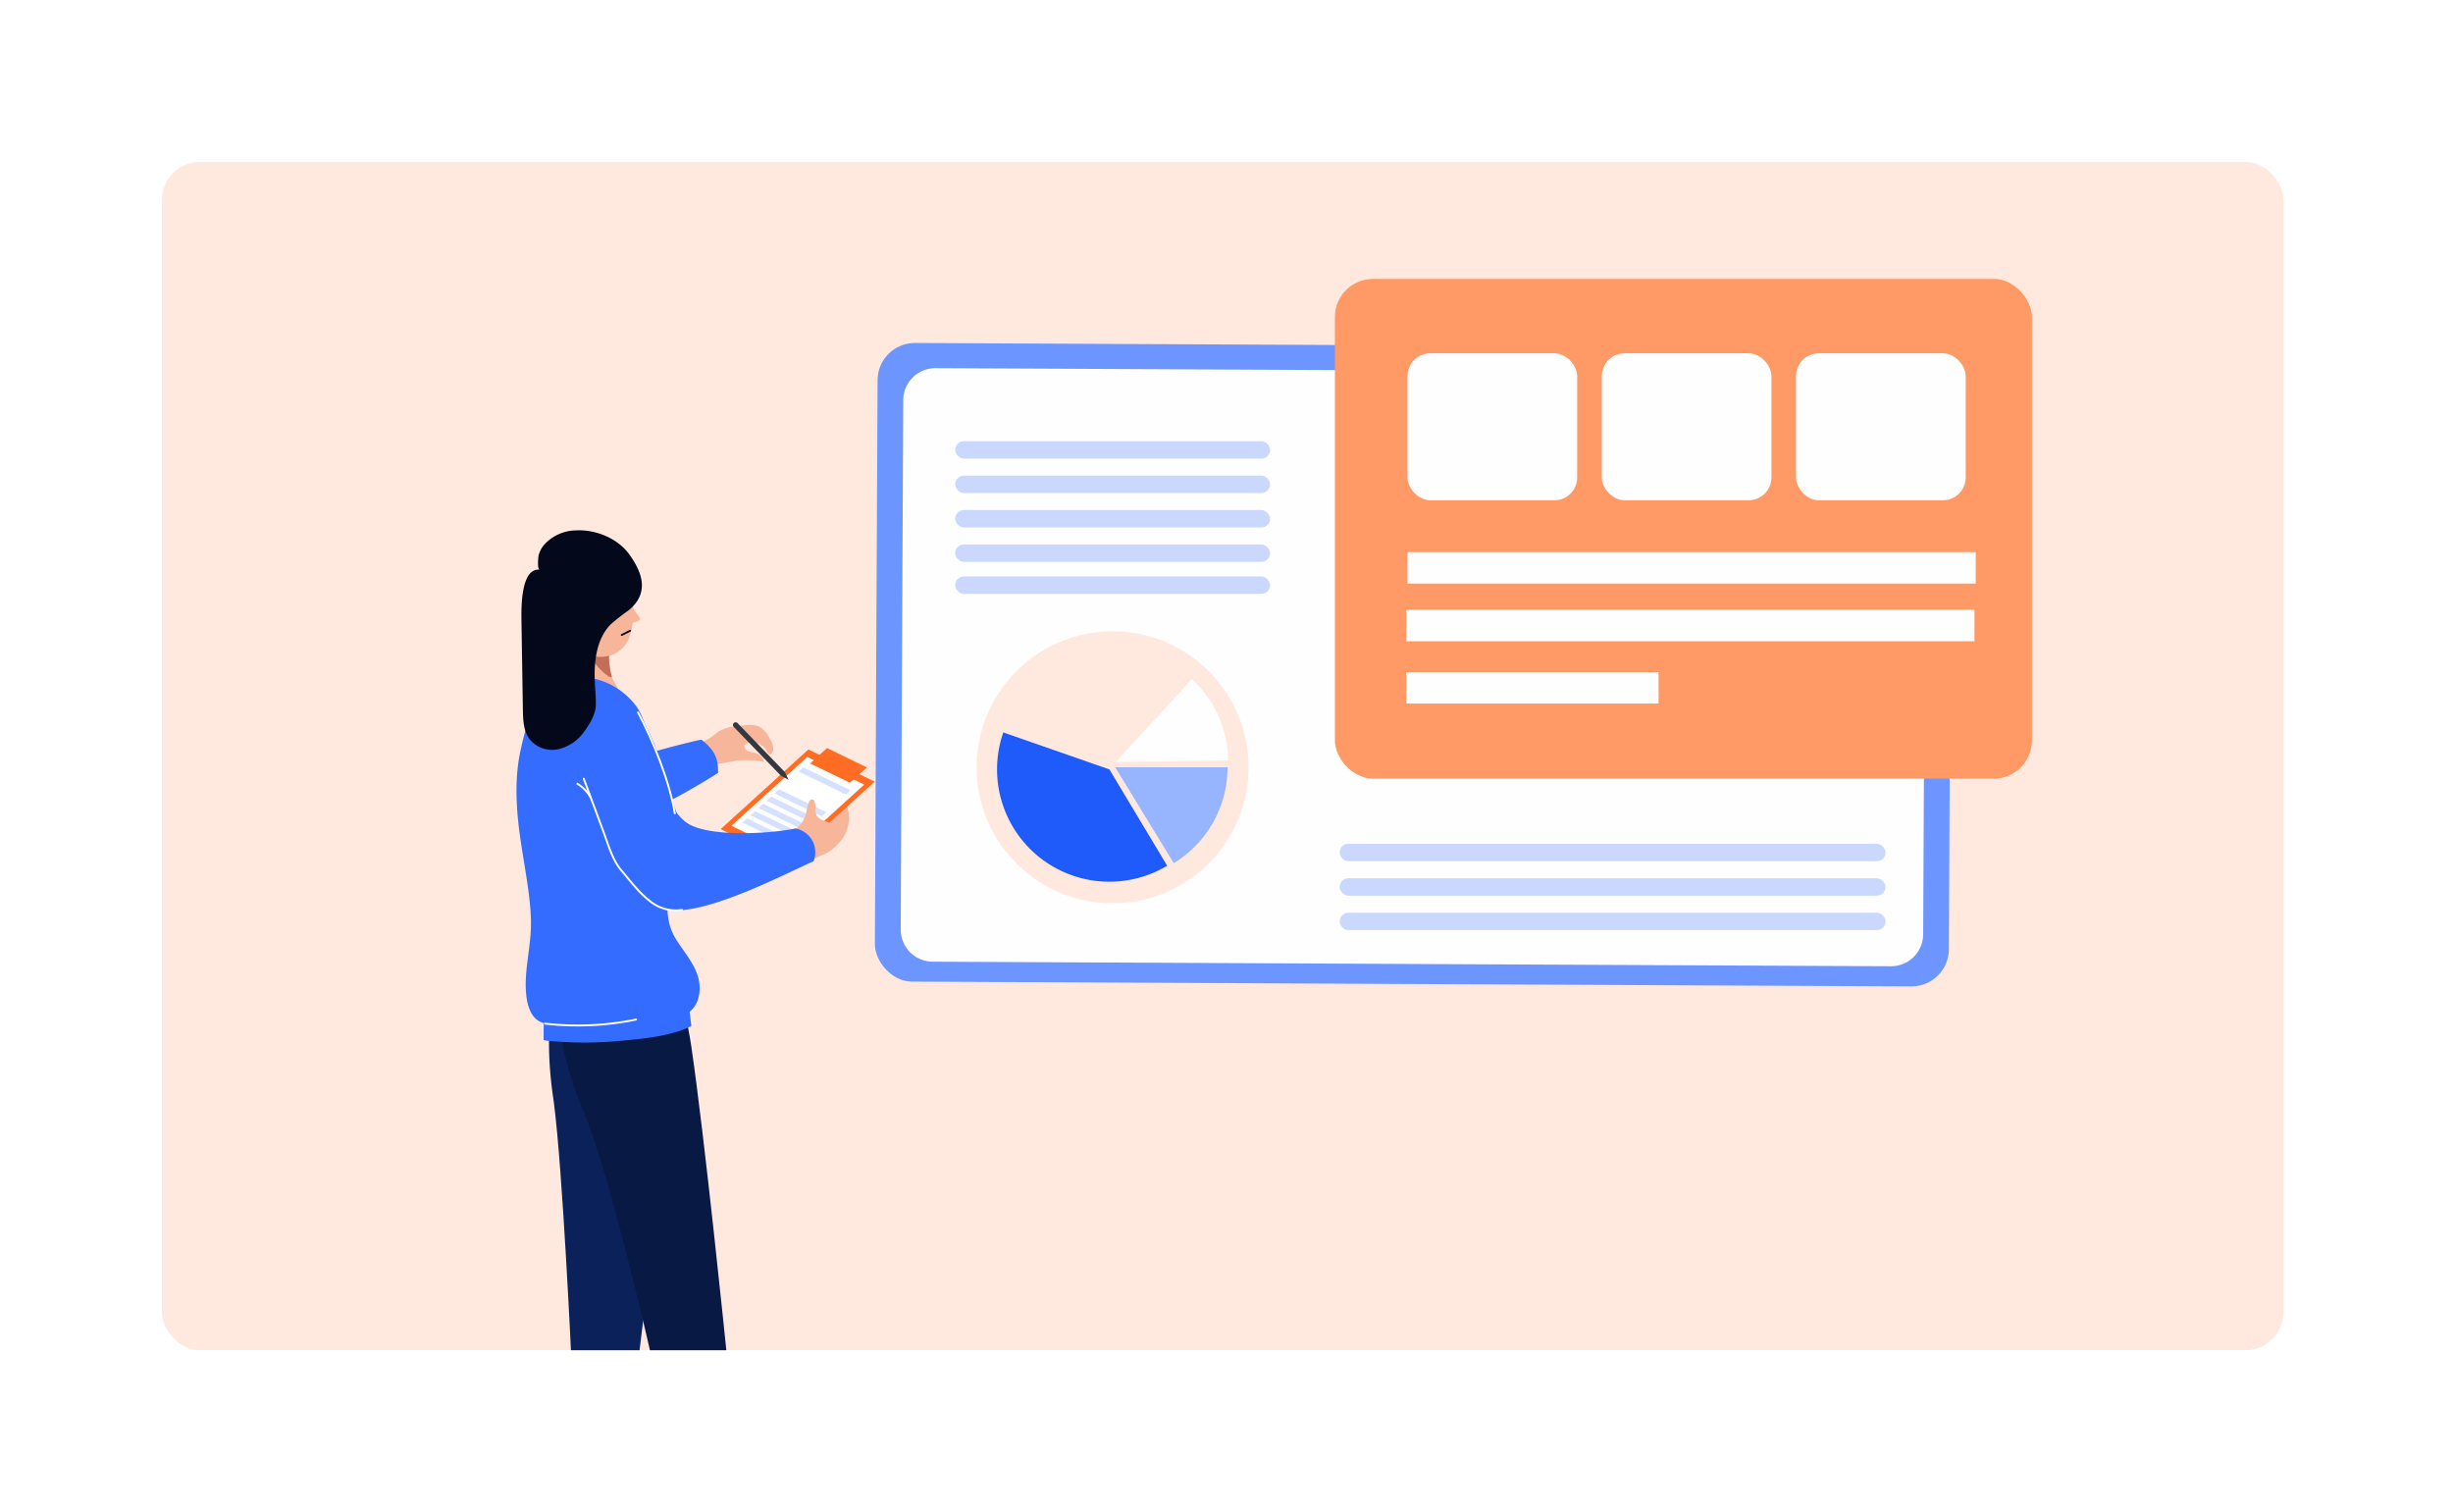
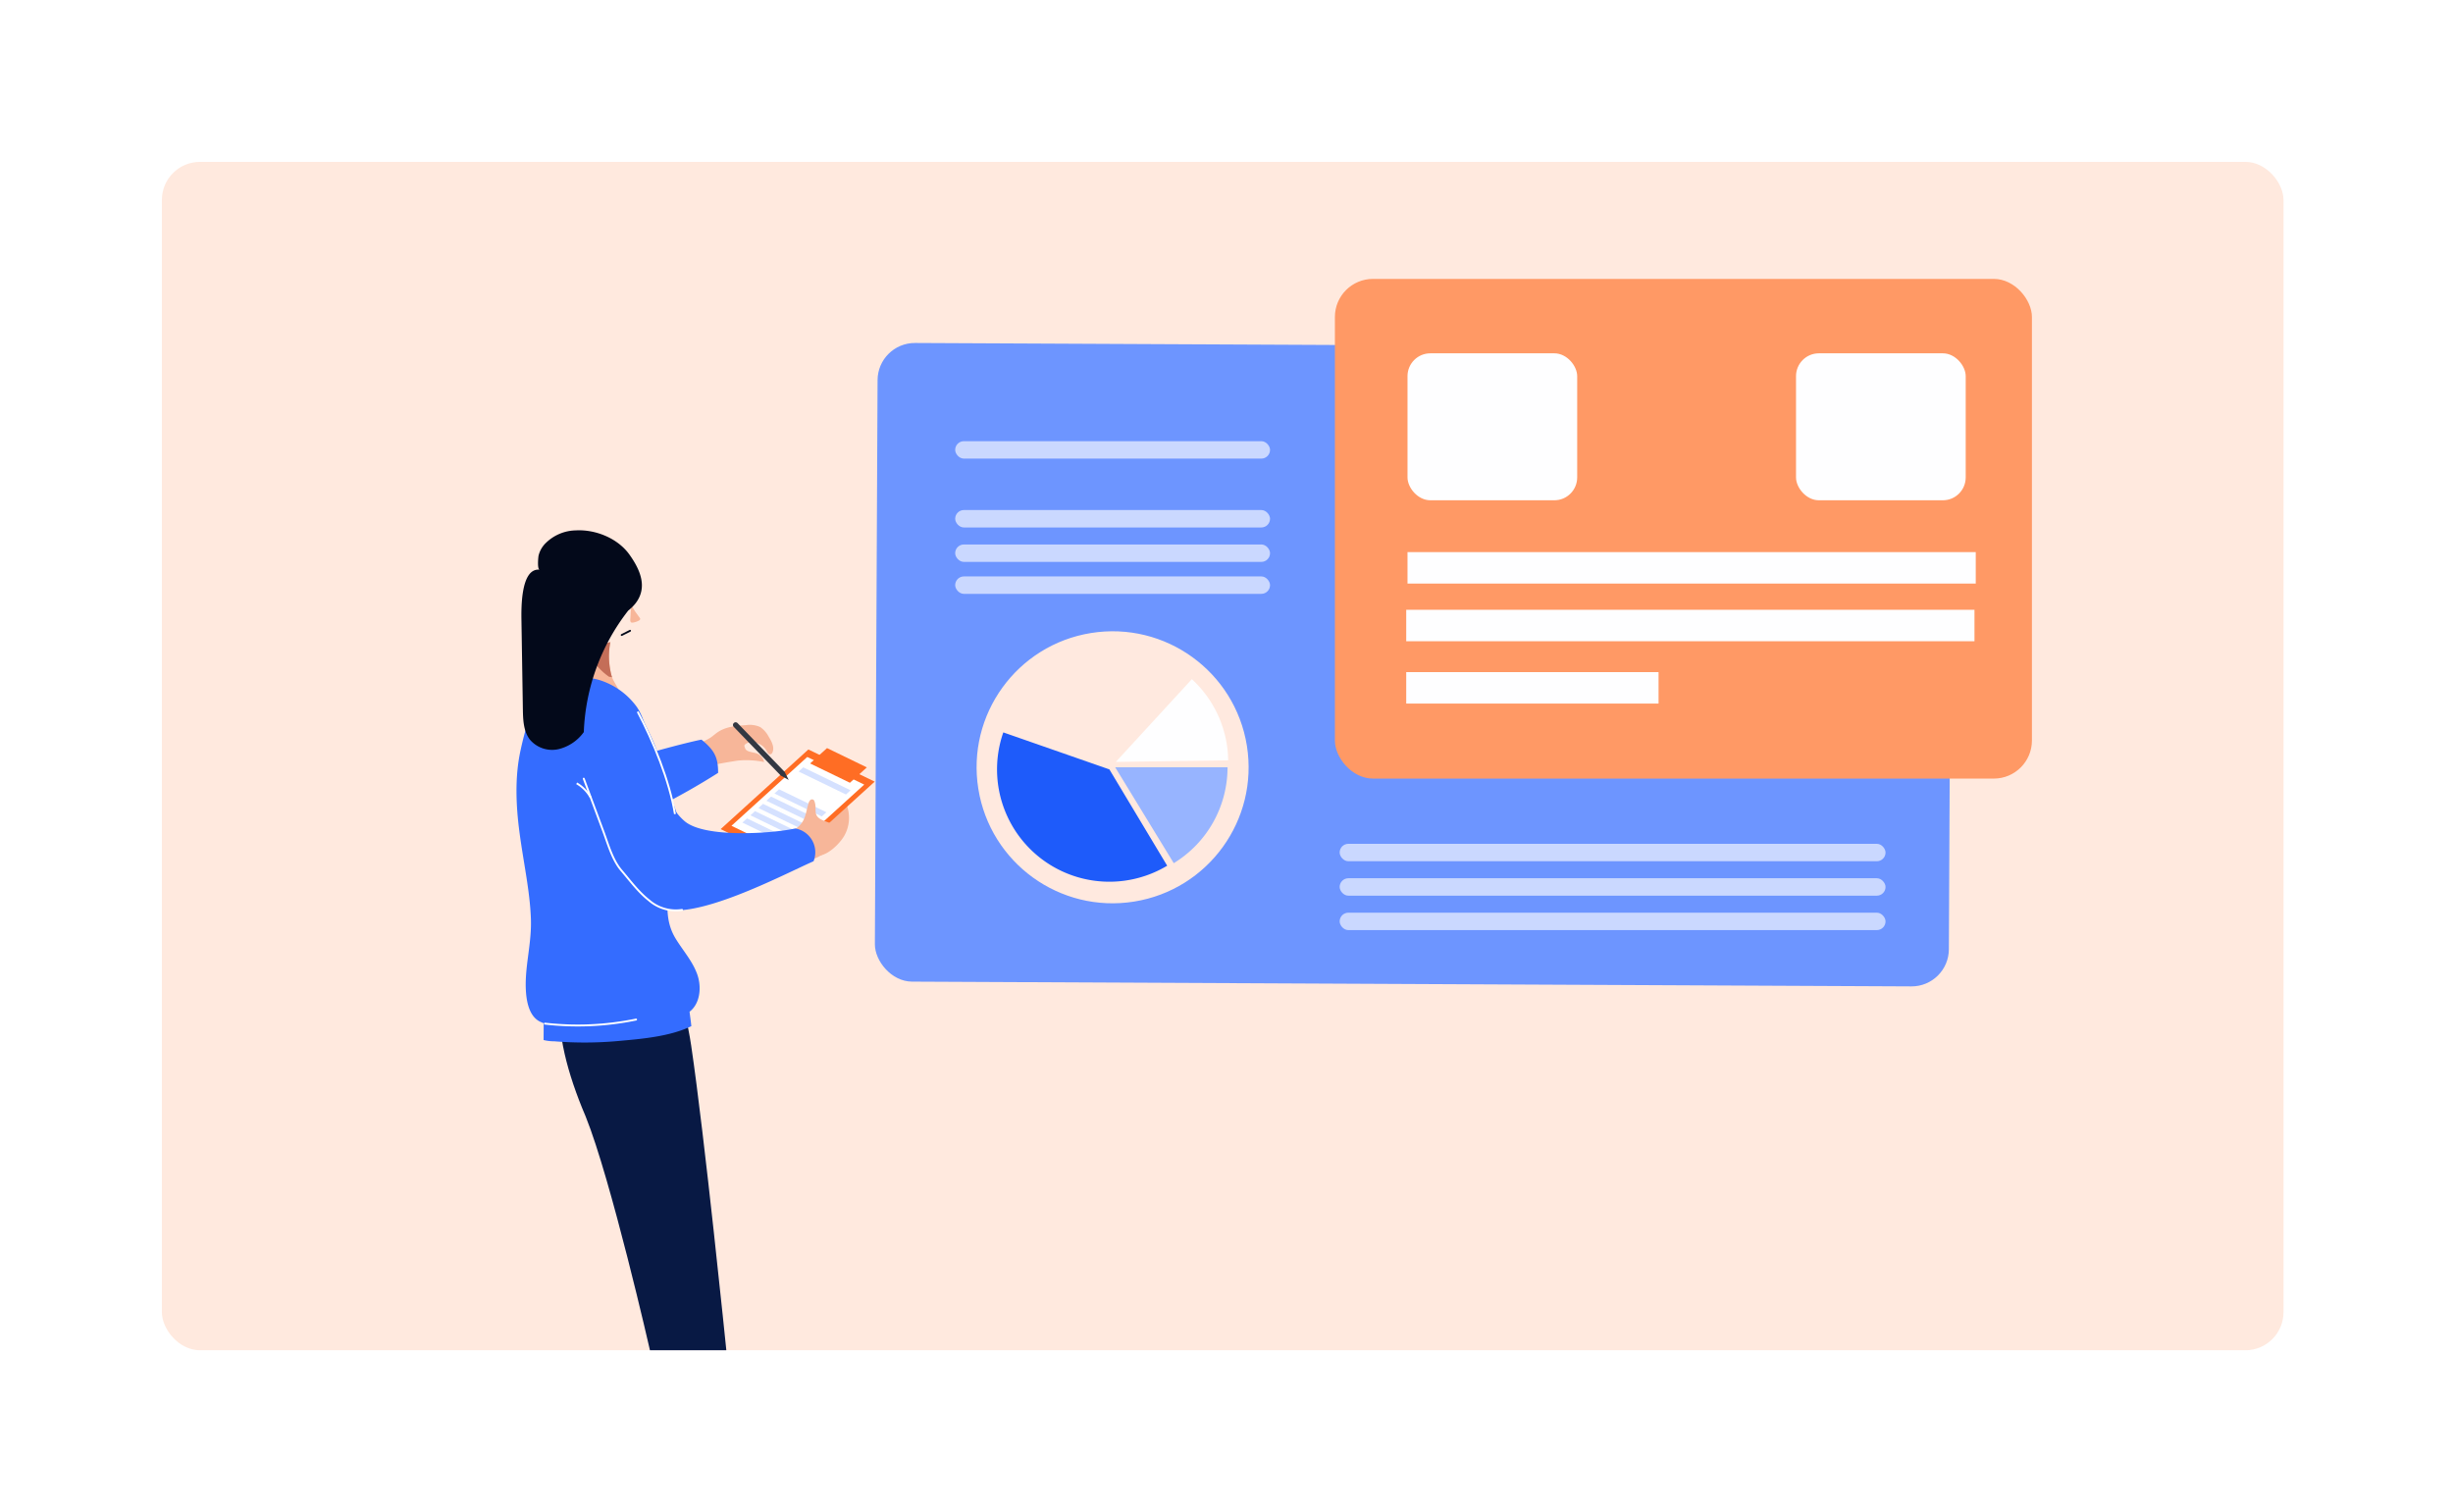
<svg xmlns="http://www.w3.org/2000/svg" width="644" height="397" viewBox="0 0 644 397">
  <defs>
    <filter id="Rectangle_19464" x="0" y="0" width="644" height="397" filterUnits="userSpaceOnUse">
      <feOffset input="SourceAlpha" />
      <feGaussianBlur stdDeviation="7.5" result="blur" />
      <feFlood flood-color="#0c2464" flood-opacity="0.129" />
      <feComposite operator="in" in2="blur" />
      <feComposite in="SourceGraphic" />
    </filter>
    <clipPath id="clip-path">
      <rect id="Rectangle_26825" data-name="Rectangle 26825" width="557" height="312" rx="10" transform="translate(1030 4140)" fill="#ff6d24" opacity="0.15" />
    </clipPath>
  </defs>
  <g id="Monitoring_of_customer_handling" data-name="Monitoring of customer handling" transform="translate(-987.5 -4097.5)">
    <g id="Lead_Conversion" data-name="Lead Conversion" transform="translate(0 -56)">
      <g id="Group_55577" data-name="Group 55577" transform="translate(-29 23)">
        <g transform="matrix(1, 0, 0, 1, 1016.5, 4130.5)" filter="url(#Rectangle_19464)">
          <rect id="Rectangle_19464-2" data-name="Rectangle 19464" width="599" height="352" rx="10" transform="translate(22.5 22.5)" fill="#fff" />
        </g>
        <rect id="Rectangle_19465" data-name="Rectangle 19465" width="557" height="312" rx="10" transform="translate(1059 4173)" fill="#ff6d24" opacity="0.15" />
      </g>
    </g>
    <g id="Group_70484" data-name="Group 70484" transform="translate(-229.98 -108.268)">
      <g id="Group_70480" data-name="Group 70480" transform="translate(1447.119 4268.991)">
        <g id="Group_70462" data-name="Group 70462" transform="translate(0 26.776)">
          <rect id="Rectangle_26800" data-name="Rectangle 26800" width="281.964" height="167.675" rx="9.786" transform="translate(0.8 0) rotate(0.273)" fill="#6d95ff" />
          <path id="Path_119332" data-name="Path 119332" d="M633.619,199.543a1.29,1.29,0,1,1-1.283-1.3A1.29,1.29,0,0,1,633.619,199.543Z" transform="translate(-490.565 -195.491)" fill="#333842" />
-           <path id="Path_119334" data-name="Path 119334" d="M769.775,358.811l-251.567-1.2a8.43,8.43,0,0,1-8.39-8.47l.664-138.964a8.43,8.43,0,0,1,8.47-8.39l251.566,1.2a8.43,8.43,0,0,1,8.39,8.47l-.662,138.964A8.43,8.43,0,0,1,769.775,358.811Z" transform="translate(-502.986 -195.129)" fill="#fefeff" />
        </g>
        <g id="Group_70474" data-name="Group 70474" transform="translate(21.13 52.603)">
          <g id="Group_70471" data-name="Group 70471" transform="translate(0.415 44.705)">
            <circle id="Ellipse_6169" data-name="Ellipse 6169" cx="35.705" cy="35.705" r="35.705" transform="translate(0 11.324) rotate(-9.125)" fill="#ffe9df" />
            <path id="Path_119340" data-name="Path 119340" d="M562.249,298.239,534.4,288.525a29.493,29.493,0,0,0,43.023,35Z" transform="translate(-522.18 -256.772)" fill="#1e5bfa" />
            <path id="Path_119341" data-name="Path 119341" d="M560.894,296.836l15.37,25.172a29.492,29.492,0,0,0,14.123-25.172Z" transform="translate(-519.297 -255.92)" fill="#97b4ff" />
            <path id="Path_119342" data-name="Path 119342" d="M561.047,297.566l29.49-.408a29.5,29.5,0,0,0-9.531-21.305Z" transform="translate(-519.282 -258.071)" fill="#fefeff" />
          </g>
          <g id="Group_70472" data-name="Group 70472">
            <rect id="Rectangle_26801" data-name="Rectangle 26801" width="82.662" height="4.576" rx="2.288" transform="translate(0 27.119)" fill="#cad8ff" />
            <rect id="Rectangle_26802" data-name="Rectangle 26802" width="82.662" height="4.576" rx="2.288" transform="translate(0 18.08)" fill="#cad8ff" />
-             <rect id="Rectangle_26803" data-name="Rectangle 26803" width="82.662" height="4.576" rx="2.288" transform="translate(0 9.04)" fill="#cad8ff" />
            <rect id="Rectangle_26804" data-name="Rectangle 26804" width="82.662" height="4.576" rx="2.288" fill="#cad8ff" />
            <rect id="Rectangle_26805" data-name="Rectangle 26805" width="82.662" height="4.576" rx="2.288" transform="translate(0 35.509)" fill="#cad8ff" />
          </g>
          <g id="Group_70473" data-name="Group 70473" transform="translate(100.94 105.709)">
            <rect id="Rectangle_26806" data-name="Rectangle 26806" width="143.313" height="4.576" rx="2.288" transform="translate(0 18.08)" fill="#cad8ff" />
            <rect id="Rectangle_26807" data-name="Rectangle 26807" width="143.313" height="4.576" rx="2.288" transform="translate(0 9.04)" fill="#cad8ff" />
            <rect id="Rectangle_26808" data-name="Rectangle 26808" width="143.313" height="4.576" rx="2.288" fill="#cad8ff" />
          </g>
        </g>
      </g>
      <g id="Group_70487" data-name="Group 70487" transform="translate(-1 -6)">
        <rect id="Rectangle_26809" data-name="Rectangle 26809" width="182.995" height="131.189" rx="10" transform="translate(1568.938 4284.991)" fill="#ff9965" />
        <g id="Group_70483" data-name="Group 70483" transform="translate(1587.664 4291.541)">
          <g id="Group_70478" data-name="Group 70478" transform="translate(0 4.584)">
            <g id="Group_70477" data-name="Group 70477" transform="translate(0 0)">
              <g id="Group_70476" data-name="Group 70476" transform="translate(71.717)">
                <g id="Group_70482" data-name="Group 70482">
                  <g id="Group_70486" data-name="Group 70486" transform="translate(0 8)">
                    <g id="Group_70485" data-name="Group 70485" transform="translate(0 7.403)">
                      <rect id="Rectangle_26815" data-name="Rectangle 26815" width="44.547" height="38.582" rx="6" transform="translate(-71.381 -7)" fill="#fefeff" />
-                       <rect id="Rectangle_26821" data-name="Rectangle 26821" width="44.547" height="38.582" rx="6" transform="translate(-20.381 -7)" fill="#fefeff" />
                      <rect id="Rectangle_26822" data-name="Rectangle 26822" width="44.547" height="38.582" rx="6" transform="translate(30.619 -7)" fill="#fefeff" />
                    </g>
                  </g>
                </g>
              </g>
              <rect id="Rectangle_26818" data-name="Rectangle 26818" width="149.185" height="8.259" transform="translate(0.336 60.595)" fill="#fefeff" />
              <rect id="Rectangle_26819" data-name="Rectangle 26819" width="149.185" height="8.259" transform="translate(0 75.736)" fill="#fefeff" />
              <rect id="Rectangle_26820" data-name="Rectangle 26820" width="66.246" height="8.259" transform="translate(0 92.099)" fill="#fefeff" />
            </g>
          </g>
        </g>
      </g>
    </g>
    <g id="Mask_Group_173" data-name="Mask Group 173" clip-path="url(#clip-path)">
      <g id="Group_70504" data-name="Group 70504" transform="translate(1123.1 4236.724)">
        <g id="Group_70490" data-name="Group 70490" transform="translate(8.471 108.992)">
          <g id="Group_70488" data-name="Group 70488" transform="translate(0.066)">
-             <path id="Path_119343" data-name="Path 119343" d="M349.917,367.525c13.647,2.7,14.018,18.379,12.833,29.605-2.506,23.71-9.4,79.839-9.4,79.839l-13.12,68.86-9.172.511,4.868-69.678s-2.325-50.762-4.659-68.444C327.492,383.454,331.782,363.941,349.917,367.525Z" transform="translate(-330.011 -367.1)" fill="#0a2159" />
-           </g>
+             </g>
          <g id="Group_70489" data-name="Group 70489" transform="translate(0 176.812)">
            <path id="Path_119344" data-name="Path 119344" d="M336.644,480.312a36.938,36.938,0,0,0,9.9-.089l.014,0a2.075,2.075,0,0,1,2,.936c.263.406.517.786.771,1.1a8.983,8.983,0,0,0,5.238,3.156c.073.028.139.069.214.092,2.489.311,4.76,1.585,5.043,3.966H336.886C336.084,486.379,335.7,483.124,336.644,480.312Z" transform="translate(-336.091 -480.204)" fill="#628aec" />
            <rect id="Rectangle_26823" data-name="Rectangle 26823" width="23.363" height="3.015" transform="translate(0.375 8.912)" fill="#333842" />
          </g>
        </g>
        <g id="Group_70493" data-name="Group 70493" transform="translate(11.308 109.792)">
          <g id="Group_70491" data-name="Group 70491" transform="translate(0)">
            <path id="Path_119345" data-name="Path 119345" d="M336.189,367.642c13.888-.8,18.167,14.294,19.822,25.461,3.5,23.583,9.217,79.889,9.217,79.889l-5.059,72.632-9.569-.377-5.346-71.871S334.977,428.242,328.3,411.7C318.454,388.666,317.735,368.7,336.189,367.642Z" transform="translate(-321.459 -367.612)" fill="#081944" />
          </g>
          <g id="Group_70492" data-name="Group 70492" transform="translate(27.781 175.951)">
            <path id="Path_119346" data-name="Path 119346" d="M310.862,480.334a36.949,36.949,0,0,0,9.9-.089,4.054,4.054,0,0,1,1.44-.022,4.1,4.1,0,0,1,1.176.564,39.765,39.765,0,0,0,12.542,4.372c2.323.428,4.827.669,6.672,2.146a2.764,2.764,0,0,1,1.13,2.192H311.106C310.3,486.4,309.921,483.146,310.862,480.334Z" transform="translate(-310.309 -480.165)" fill="#628aec" />
            <rect id="Rectangle_26824" data-name="Rectangle 26824" width="33.312" height="3.015" transform="translate(0.863 8.973)" fill="#333842" />
          </g>
        </g>
        <g id="Group_70499" data-name="Group 70499" transform="translate(8.876 5.318)">
          <g id="Group_70495" data-name="Group 70495" transform="translate(1.591 21.828)">
            <g id="Group_70494" data-name="Group 70494">
              <path id="Path_119347" data-name="Path 119347" d="M353.1,321.605a19.05,19.05,0,0,1,.333-4.663,12.156,12.156,0,0,1-7.122.2,20.641,20.641,0,0,1-3.378-1.291c-.389-.183-1.09-.753-1.737-1.111,1.419,5.237,1.308,10.7-1.934,15.2a17.967,17.967,0,0,0,8.828,3.755c2.737.467,9.289.9,7.715-3.708-.516-1.509-1.621-2.667-2.059-4.232A19,19,0,0,1,353.1,321.605Z" transform="translate(-339.26 -314.744)" fill="#f7b699" />
            </g>
          </g>
          <g id="Group_70497" data-name="Group 70497" transform="translate(9.086 24.026)">
            <g id="Group_70496" data-name="Group 70496" transform="translate(0)">
              <path id="Path_119348" data-name="Path 119348" d="M340.642,316.46a12.127,12.127,0,0,0,6.675-.31,19.747,19.747,0,0,0,.313,8.82c.039.141.089.275.139.41-.27-.033-.541-.08-.811-.131A16.293,16.293,0,0,1,340.642,316.46Z" transform="translate(-340.642 -316.15)" fill="#c46e58" />
            </g>
          </g>
          <g id="Group_70498" data-name="Group 70498">
            <path id="Path_119349" data-name="Path 119349" d="M336.971,314.413a3.214,3.214,0,0,1-.56.078c-.574.023-.506-.7-.475-1.113.088-1.1.089-2.251.27-3.338a10.779,10.779,0,0,1,.888,1.374c.428.6.863,1.193,1.294,1.788a.634.634,0,0,1,.134.269c.033.238-.2.419-.417.527A5.232,5.232,0,0,1,336.971,314.413Z" transform="translate(-314.925 -295.565)" fill="#f7b699" />
-             <path id="Path_119350" data-name="Path 119350" d="M338.491,319.192a17.106,17.106,0,0,1-1.409-7.211,12.19,12.19,0,0,1,2.662-7.408,10.777,10.777,0,0,1,10.528-3.527,10.215,10.215,0,0,1,2.775,1.113c2.11,1.229,4.563,3.7,4.91,6.245.078.571-.037,1.118.072,1.7.163.858.344,1.712.477,2.576a26.284,26.284,0,0,1,.335,5.207,17.18,17.18,0,0,1-1.147,5.978,7.742,7.742,0,0,1-3.62,3.952,9.051,9.051,0,0,1-9.14-.779A17.921,17.921,0,0,1,338.491,319.192Z" transform="translate(-337.076 -300.781)" fill="#f7b699" />
            <path id="Path_119351" data-name="Path 119351" d="M338.814,314.252c-.4.178-1.806.933-2.205,1.111" transform="translate(-317.872 -293.193)" fill="none" stroke="#03091a" stroke-linecap="round" stroke-miterlimit="10" stroke-width="0.483" />
          </g>
        </g>
        <g id="Group_70503" data-name="Group 70503" transform="translate(0 38.688)">
          <path id="Path_119352" data-name="Path 119352" d="M332.438,339.8a3.027,3.027,0,0,0-1.937-2.253c-1.011-.352-2.725-.355-3.061-1.371-.169-.51-.336-.7.072-1.046a2.526,2.526,0,0,1,1.491-.522,4.443,4.443,0,0,1,4.089,2.271c.241.446.588,1.029,1.074.886a.823.823,0,0,0,.474-.508c.572-1.34-.219-2.839-.985-4.079a6.908,6.908,0,0,0-2.243-2.554,6.642,6.642,0,0,0-3.764-.5c-2.59.178-5.3.375-7.493,1.915-.574.4-1.1.874-1.67,1.28a18.37,18.37,0,0,1-4.912,2.195l1.6,5.551a.414.414,0,0,0,.147.252.406.406,0,0,0,.306.006c3.144-.768,6.772-1.41,9.923-1.9A23.6,23.6,0,0,1,332.438,339.8Z" transform="translate(-267.432 -317.653)" fill="#f7b699" />
          <path id="Path_119353" data-name="Path 119353" d="M331.151,339.043a49.808,49.808,0,0,1,5.215-2.089c3.114-1.068,6.391-1.942,9.52-2.768,1.185-.314,5.726-1.454,6.946-1.648,3.4,2.772,4.366,4.626,4.366,8.723a185.478,185.478,0,0,1-16.272,9.2,47.546,47.546,0,0,1-6.852,2.894,15.592,15.592,0,0,1-7.674.5,4.937,4.937,0,0,1-3.181-1.818,3.348,3.348,0,0,1-.383-1.909C322.984,345.7,326.214,341.389,331.151,339.043Z" transform="translate(-304.265 -316.263)" fill="#346cff" />
          <path id="Path_119354" data-name="Path 119354" d="M310.968,352.378a9.486,9.486,0,0,0,.671-7.951,3.478,3.478,0,0,0-1.954-2.209,3.058,3.058,0,0,0-3.175,1.312,14.58,14.58,0,0,0-1.554,3.306,15.4,15.4,0,0,1-1.976,3.42c-.833,1.088-1.848,2.14-2.087,3.491a3.425,3.425,0,0,0,.952,2.989C304.726,359.575,309.572,354.855,310.968,352.378Z" transform="translate(-224.916 -310.867)" fill="#f7b699" />
          <g id="Group_70500" data-name="Group 70500" transform="translate(53.59 18.492)">
            <path id="Path_119355" data-name="Path 119355" d="M296.535,355.1l17.414,8.441,23.036-20.91-17.414-8.441Z" transform="translate(-296.535 -333.826)" fill="#ff6d24" />
            <path id="Path_119356" data-name="Path 119356" d="M298.291,353.516l14.955,7.249,19.9-18.067-14.955-7.249Z" transform="translate(-295.445 -333.115)" fill="#fff" />
            <path id="Path_119357" data-name="Path 119357" d="M300.586,338.291l12.429,6.024,1.212-1.1L301.8,337.19Z" transform="translate(-280.109 -332.135)" fill="#d5e1ff" />
            <path id="Path_119358" data-name="Path 119358" d="M304.647,341.978,317.076,348l1.212-1.1-12.429-6.024Z" transform="translate(-290.52 -330.058)" fill="#d5e1ff" />
            <path id="Path_119359" data-name="Path 119359" d="M305.993,343.2l12.429,6.024,1.212-1.1L307.205,342.1Z" transform="translate(-293.969 -329.37)" fill="#d5e1ff" />
            <path id="Path_119360" data-name="Path 119360" d="M307.338,344.421l12.429,6.024,1.212-1.1-12.429-6.024Z" transform="translate(-297.419 -328.682)" fill="#d5e1ff" />
            <path id="Path_119361" data-name="Path 119361" d="M308.684,345.642l12.429,6.024,1.212-1.1L309.9,344.542Z" transform="translate(-300.868 -327.994)" fill="#d5e1ff" />
            <path id="Path_119362" data-name="Path 119362" d="M310.03,346.863l12.429,6.024,1.212-1.1-12.429-6.024Z" transform="translate(-304.317 -327.306)" fill="#d5e1ff" />
            <path id="Path_119363" data-name="Path 119363" d="M297.856,337.992l10.448,5.065,4.445-4.035L302.3,333.956Z" transform="translate(-274.364 -333.956)" fill="#ff6d24" />
          </g>
          <path id="Path_119364" data-name="Path 119364" d="M324.885,350.214a4.943,4.943,0,0,1,.475.646c1.316,2.115-1.232,4.08-2.853,5.22-3.683,2.592-8.18,3.833-12.45,5.076-2.412.7-9.394-1.018-7.465-4.805,1.315-2.584,5.21-4.074,7.773-4.765,2.658-.5,4.929-1.605,5.926-4.3.444-1.2.622-2.476,1.011-3.692a1.82,1.82,0,0,1,.444-.818.693.693,0,0,1,.861-.1.966.966,0,0,1,.272.449c.746,2.081-.592,3.621,1.968,4.84.85.4,1.784.628,2.608,1.085A5.178,5.178,0,0,1,324.885,350.214Z" transform="translate(-240.637 -310.614)" fill="#f7b699" />
          <g id="Group_70501" data-name="Group 70501" transform="translate(0)">
            <path id="Path_119365" data-name="Path 119365" d="M333.071,412.86s-.592-.241-1.046-.46c-2.486-1.279-3.327-4.516-3.574-7.371-.566-6.552,1.516-12.722,1.263-19.65-.267-7.332-1.979-14.87-3.011-22.76-.9-6.882-1.252-14.32.294-21.407,1.154-5.295,2.737-11.179,5.97-15.314,1.562-2,4.4-2.794,6.581-3.322a15.794,15.794,0,0,1,8.306.224,19.224,19.224,0,0,1,9.323,6.556c1.924,2.415,2.88,6.514,3.863,9.586a113.058,113.058,0,0,1,4.568,20.99c.857,7.249-.186,4.926.184,12.054s-1.685,12.808,1.979,18.748c1.928,3.127,4.382,5.848,5.6,9.245,1.2,3.334.813,7.7-2.009,9.861.161,1.268.355,2.528.471,3.783-5.673,2.758-13.185,3.356-19.248,3.905a97.994,97.994,0,0,1-16.688.075,12.09,12.09,0,0,1-2.853-.336Z" transform="translate(-325.933 -322.127)" fill="#346cff" />
            <path id="Path_119366" data-name="Path 119366" d="M336.611,380.615a75.911,75.911,0,0,0,23.929-1.069" transform="translate(-329.149 -289.785)" fill="none" stroke="#fff" stroke-linecap="round" stroke-miterlimit="10" stroke-width="0.5" />
          </g>
          <g id="Group_70502" data-name="Group 70502" transform="translate(15.794 6.95)">
            <path id="Path_119367" data-name="Path 119367" d="M308.246,338.214a5.069,5.069,0,0,1,1.587-1.979,4.37,4.37,0,0,1,2.618-.6c3.985.178,7.136,3.43,9.265,6.8s3.767,7.183,6.8,9.77c5.295,4.518,23.125,3.228,29.048,1.91a6.347,6.347,0,0,1,4.8,8.607c-7.94,3.488-31.881,16.219-40.549,12.092a18.105,18.105,0,0,1-7.128-6.774,55.608,55.608,0,0,1-2.9-5.109,49.574,49.574,0,0,1-4.779-12.04A19.086,19.086,0,0,1,308.246,338.214Z" transform="translate(-300.167 -321.474)" fill="#346cff" />
            <path id="Path_119368" data-name="Path 119368" d="M331.261,328.976a8.392,8.392,0,0,1,10.374-1.113c1.867,1.171,2.815,3.589,3.78,5.509a53.5,53.5,0,0,1,3.009,7.285c.849,2.584,1.5,5.229,2.3,7.83,1.305,4.261,3.006,8.41,3.983,12.759s1.193,9.02-.444,13.166c-2.337,5.922-10.13,2.776-13.6-.519-2.99-2.837-4.424-6.9-5.756-10.8l-4.014-11.757a46.353,46.353,0,0,1-2.658-11.921C328.013,335.5,328.7,331.7,331.261,328.976Z" transform="translate(-326.706 -326.573)" fill="#346cff" />
            <path id="Path_119369" data-name="Path 119369" d="M339.873,354.717c-1.46-8.756-5.642-19.026-9.794-26.874" transform="translate(-314.065 -325.858)" fill="none" stroke="#fff" stroke-miterlimit="10" stroke-width="0.5" />
            <path id="Path_119370" data-name="Path 119370" d="M328.895,339.091l5.131,13.807c1.229,3.3,2.395,7.529,4.724,10.257s4.48,5.684,7.325,7.916a10.727,10.727,0,0,0,8.618,2.479" transform="translate(-327.035 -319.522)" fill="none" stroke="#fff" stroke-linecap="round" stroke-miterlimit="10" stroke-width="0.5" />
            <path id="Path_119371" data-name="Path 119371" d="M344.238,339.873a9.678,9.678,0,0,1,3.674,3.746" transform="translate(-344.238 -319.082)" fill="none" stroke="#fff" stroke-miterlimit="10" stroke-width="0.5" />
          </g>
          <path id="Path_119372" data-name="Path 119372" d="M323.557,343.634l2.053,1.115-1.041-2.09-12.379-12.82a.7.7,0,0,0-.994-.017h0a.7.7,0,0,0-.017.993Z" transform="translate(-254.153 -317.905)" fill="#333842" />
        </g>
-         <path id="Path_119373" data-name="Path 119373" d="M363.669,318.466a11.768,11.768,0,0,0,1.848-1.81c3.433-4.313,1.21-9.084-1.54-12.922-3.064-4.276-8.9-6.617-14.047-6.331a11.552,11.552,0,0,0-7.812,3.236,6.879,6.879,0,0,0-1.981,3.4c-.091.406-.381,3.616.281,3.68-5.073-.5-4.816,10.533-4.77,13.555l.37,23.15c.044,2.78.163,5.781,1.885,7.963a7.652,7.652,0,0,0,7.427,2.464,11.482,11.482,0,0,0,6.684-4.493c1.408-1.859,3.109-4.637,3.153-7.036.05-2.7-.316-5.475-.306-8.2.014-4.716.936-9.767,4.272-13.1A55.22,55.22,0,0,1,363.669,318.466Z" transform="translate(-334.345 -297.379)" fill="#03091a" />
+         <path id="Path_119373" data-name="Path 119373" d="M363.669,318.466a11.768,11.768,0,0,0,1.848-1.81c3.433-4.313,1.21-9.084-1.54-12.922-3.064-4.276-8.9-6.617-14.047-6.331a11.552,11.552,0,0,0-7.812,3.236,6.879,6.879,0,0,0-1.981,3.4c-.091.406-.381,3.616.281,3.68-5.073-.5-4.816,10.533-4.77,13.555l.37,23.15c.044,2.78.163,5.781,1.885,7.963a7.652,7.652,0,0,0,7.427,2.464,11.482,11.482,0,0,0,6.684-4.493A55.22,55.22,0,0,1,363.669,318.466Z" transform="translate(-334.345 -297.379)" fill="#03091a" />
      </g>
    </g>
  </g>
</svg>